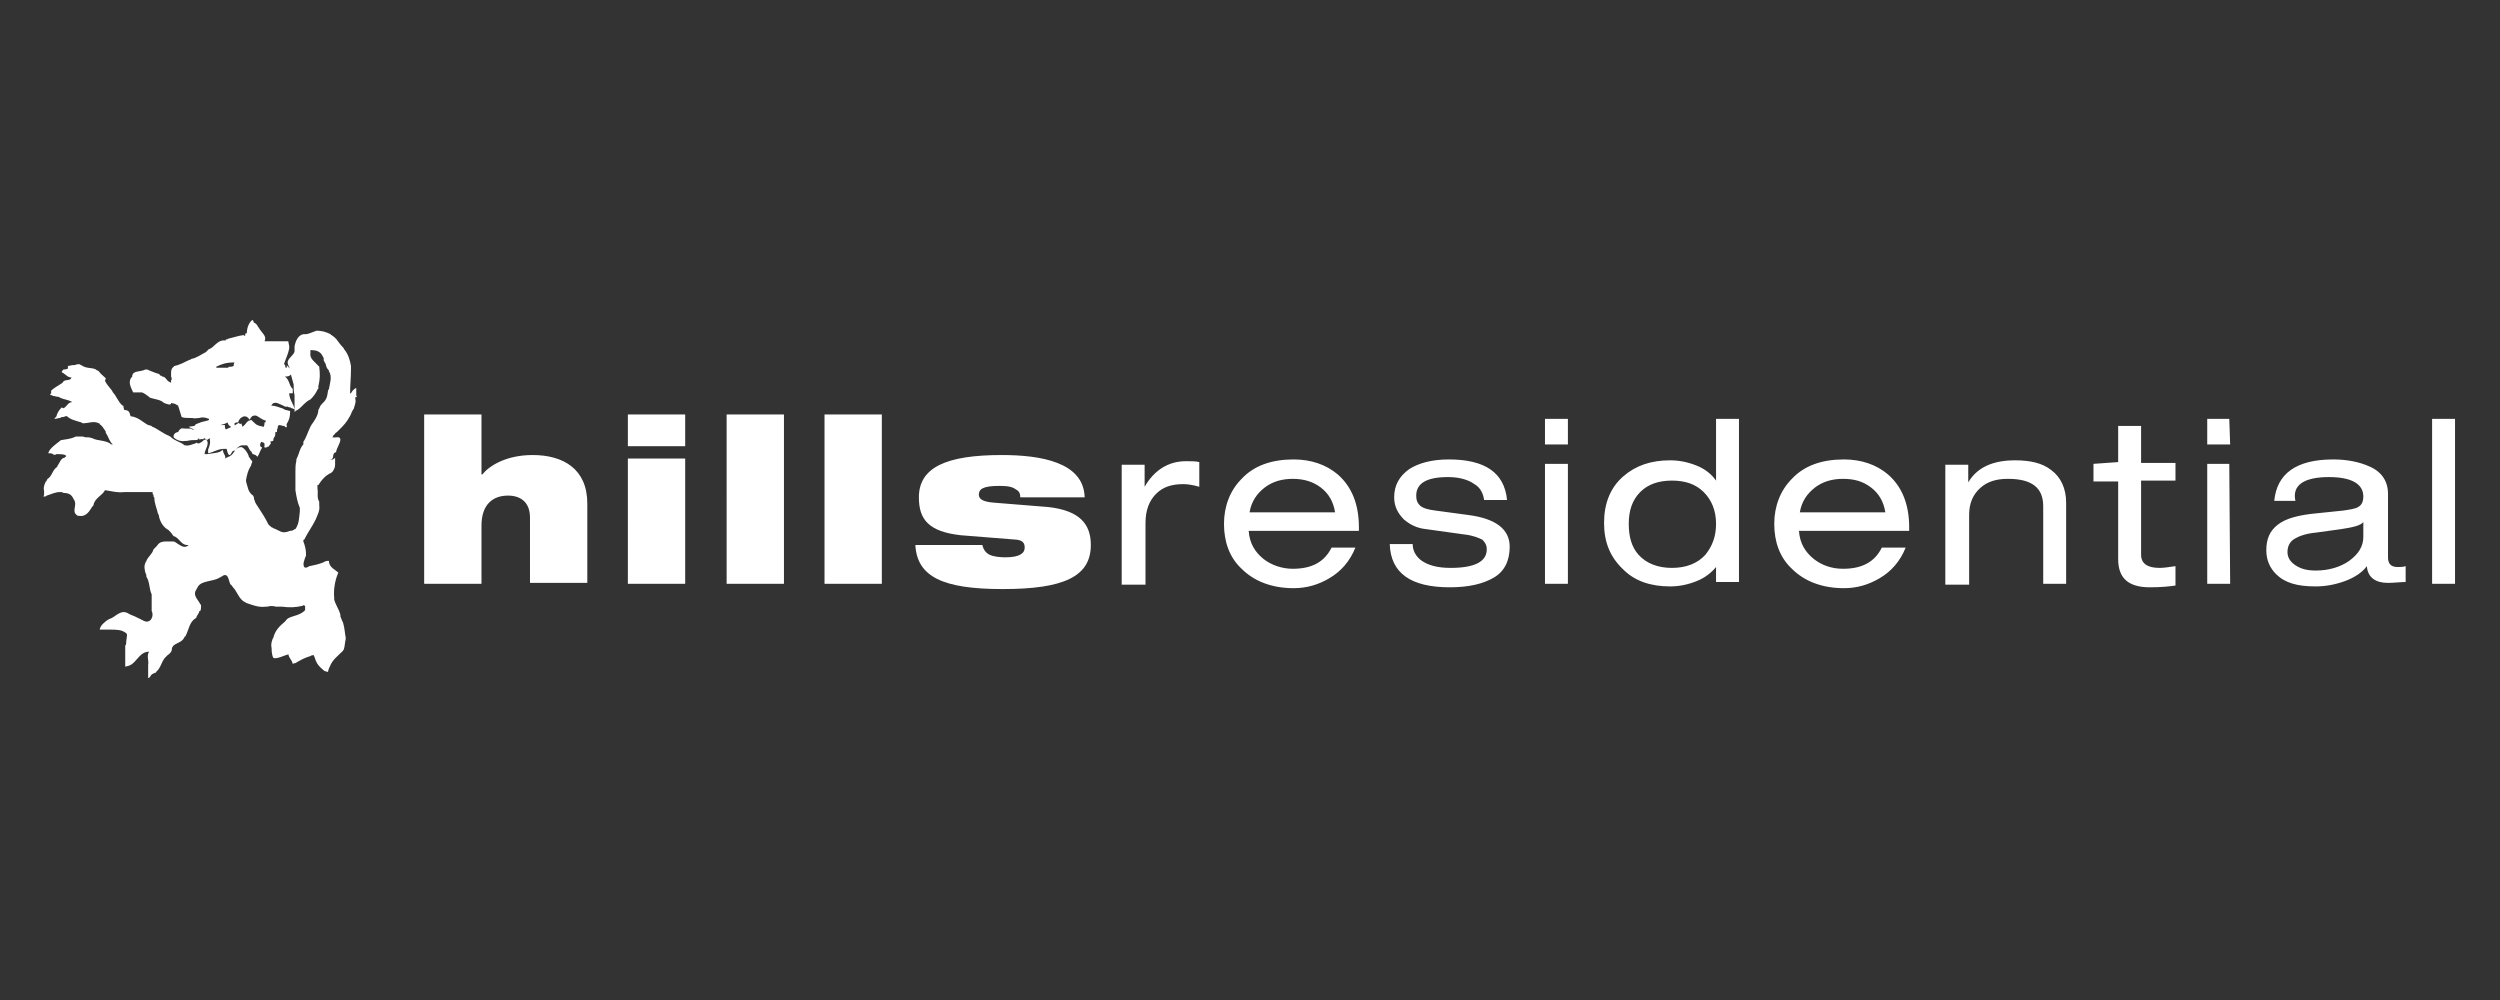
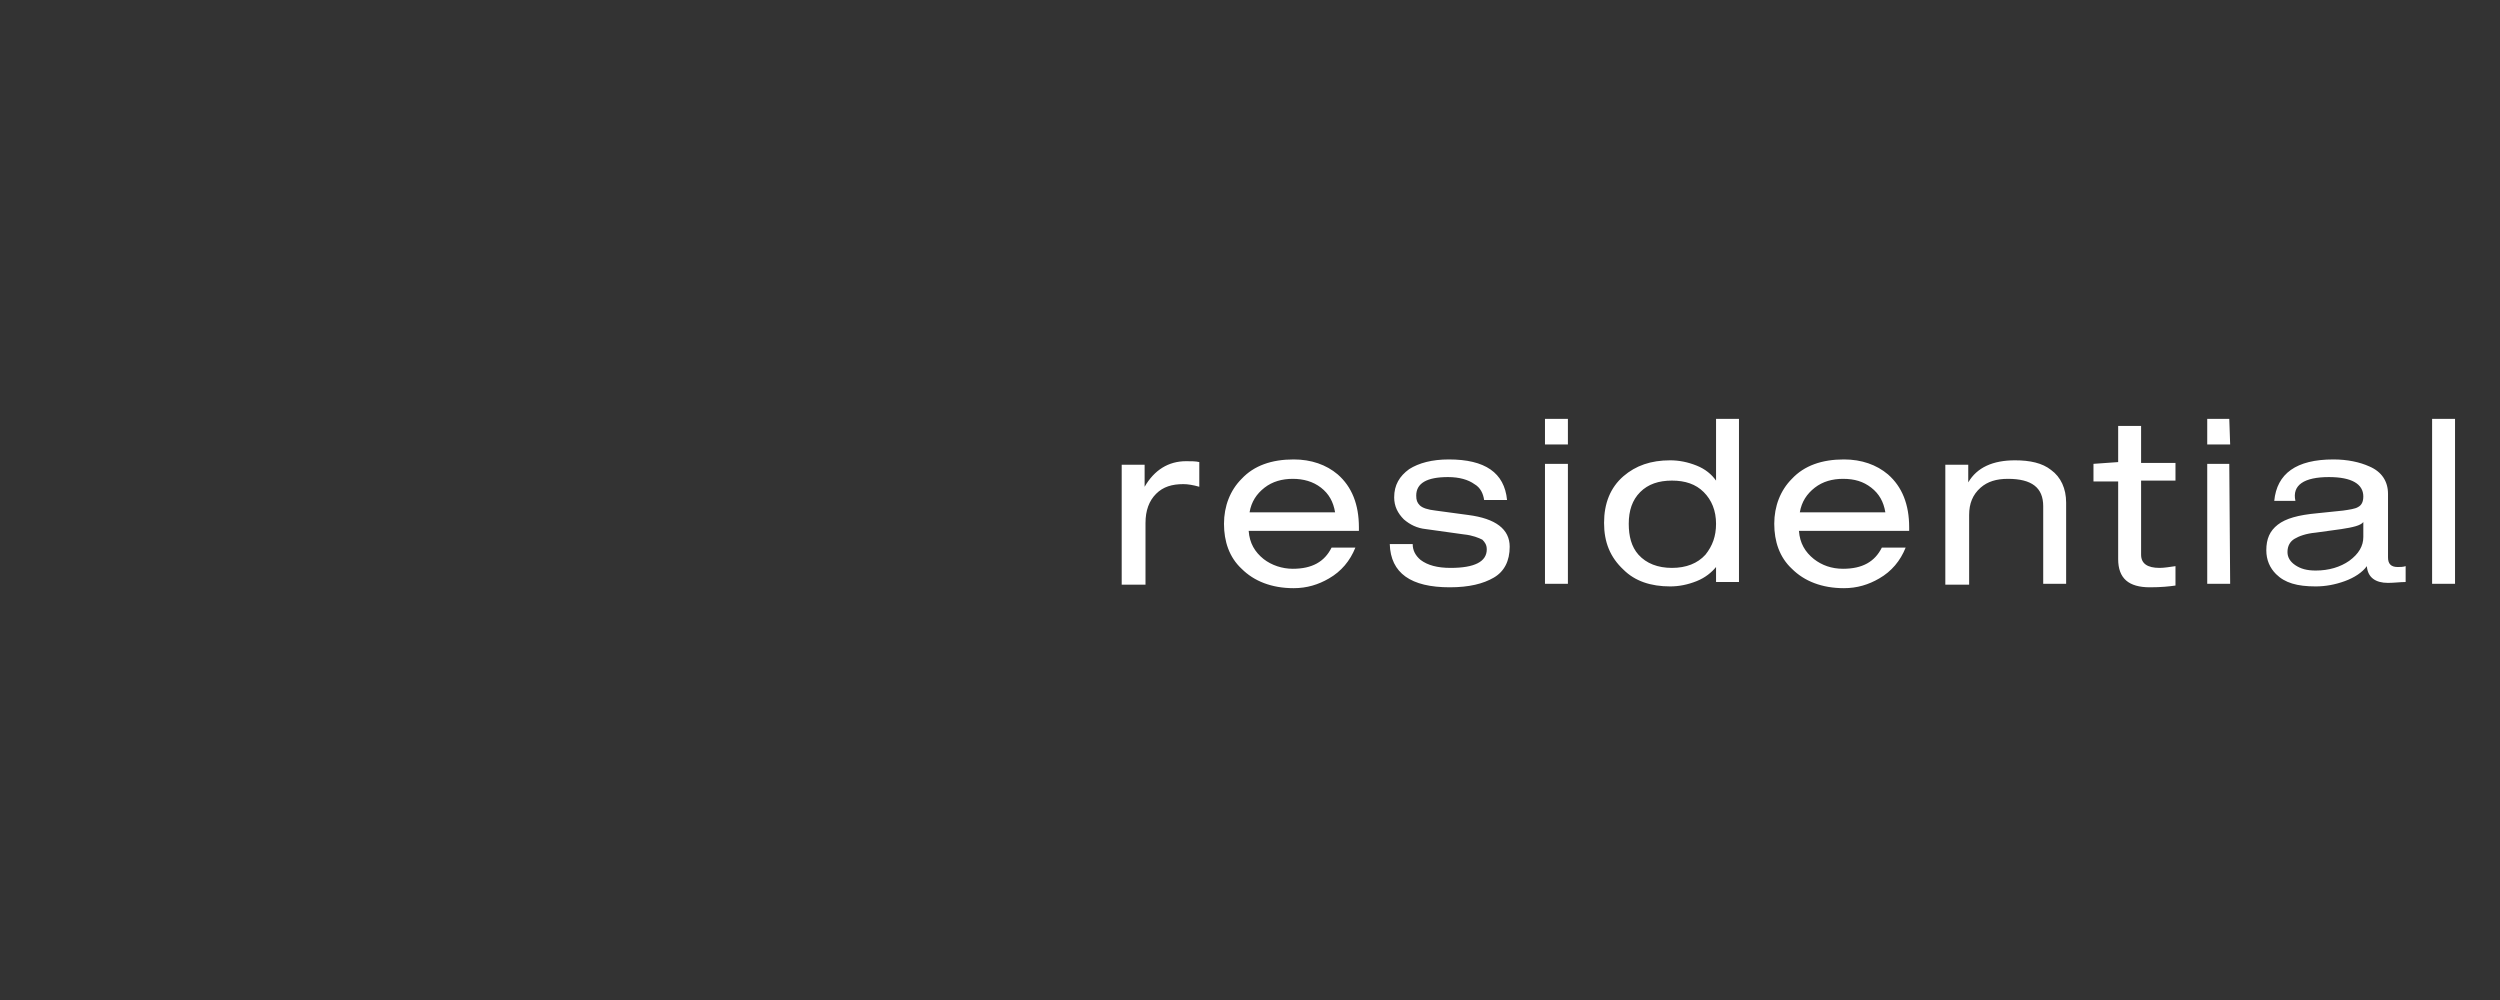
<svg xmlns="http://www.w3.org/2000/svg" xmlns:ns1="http://sodipodi.sourceforge.net/DTD/sodipodi-0.dtd" xmlns:ns2="http://www.inkscape.org/namespaces/inkscape" version="1.1" id="svg1319" ns1:docname="bellway.svg" x="0px" y="0px" viewBox="0 0 283.5 113.4" style="enable-background:new 0 0 283.5 113.4;" xml:space="preserve">
  <rect x="0" y="0" width="283.5" height="113.4" fill="#333333" stroke="none" />
  <style type="text/css">
	.st0{fill:#FFFFFF;}
</style>
  <ns1:namedview bordercolor="#666666" borderopacity="1.0" fit-margin-bottom="0" fit-margin-left="0" fit-margin-right="0" fit-margin-top="0" id="base" ns2:current-layer="layer1" ns2:cx="112.86089" ns2:cy="32.359567" ns2:document-units="mm" ns2:pageopacity="0.0" ns2:pageshadow="2" ns2:window-height="744" ns2:window-maximized="1" ns2:window-width="1280" ns2:window-x="-4" ns2:window-y="-4" ns2:zoom="3.9739186" pagecolor="#ffffff" showgrid="false" units="px">
	</ns1:namedview>
  <path class="st0" d="M278.4,47.5h-2.6v18.7h2.6V47.5z M266.4,63.6c-1,0.7-2.3,1.1-3.8,1.1c-1,0-1.7-0.2-2.3-0.6  c-0.6-0.4-0.9-0.9-0.9-1.5c0-0.7,0.3-1.2,0.8-1.5c0.5-0.3,1.3-0.6,2.4-0.7l2.9-0.4c1.3-0.2,2.2-0.4,2.5-0.8v1.7  C268,61.9,267.5,62.8,266.4,63.6 M264.1,54.1c2.6,0,3.9,0.8,3.9,2.2c0,0.6-0.2,1-0.6,1.2c-0.3,0.2-1,0.3-1.7,0.4l-2.9,0.3  c-2.2,0.2-3.6,0.6-4.5,1.3c-0.9,0.7-1.3,1.6-1.3,2.9c0,1.1,0.4,2,1.1,2.7c1,1,2.4,1.4,4.5,1.4c1.1,0,2.2-0.2,3.3-0.6  c1.1-0.4,2-1,2.5-1.7c0.1,1.3,1,1.9,2.4,1.9c0.7,0,1.4-0.1,2-0.1v-1.8c-0.3,0.1-0.6,0.1-0.9,0.1c-0.8,0-1.1-0.4-1.1-1.1V56  c0-1.4-0.7-2.5-2.1-3.1c-1.1-0.5-2.5-0.8-4.1-0.8c-4.2,0-6.4,1.6-6.7,4.7h2.4C259.9,55,261.3,54.1,264.1,54.1 M252.8,47.5h-2.5v2.9  h2.6L252.8,47.5L252.8,47.5z M252.8,52.6h-2.5v13.6h2.6L252.8,52.6L252.8,52.6z M237.4,52.6v2h2.8v8.8c0,2.2,1.2,3.2,3.6,3.2  c1.3,0,2.2-0.1,2.9-0.2v-2.2c-0.7,0.1-1.3,0.2-1.8,0.2c-1.4,0-2.1-0.5-2.1-1.5v-8.4h3.9v-2h-3.9v-4.2h-2.6v4.1L237.4,52.6  L237.4,52.6z M223.3,66.2v-7.8c0-1.3,0.4-2.3,1.3-3.1c0.8-0.7,1.8-1,3.1-1c2.7,0,4,1,4,3.1v8.8h2.6v-9.2c0-1.6-0.6-2.9-1.7-3.7  c-1-0.8-2.4-1.1-4.1-1.1c-2.5,0-4.3,0.8-5.3,2.5v-2h-2.6v13.6H223.3z M205.8,55.3c0.9-0.7,2-1,3.2-1c1.3,0,2.3,0.3,3.2,1  s1.4,1.6,1.6,2.8h-9.7C204.3,56.9,204.9,56,205.8,55.3 M216.5,59.8c0-2.6-0.8-4.6-2.4-6c-1.3-1.1-3-1.7-5-1.7  c-2.5,0-4.5,0.7-5.9,2.2c-1.3,1.3-2,3.1-2,5.1s0.6,3.8,2,5.1c1.4,1.4,3.4,2.2,5.9,2.2c1.5,0,2.8-0.4,4-1.1c1.4-0.8,2.4-2,3-3.5h-2.7  c-0.8,1.6-2.2,2.4-4.4,2.4c-1.3,0-2.4-0.4-3.3-1.1c-1-0.8-1.6-1.8-1.7-3.2h12.5L216.5,59.8z M186,55.8c0.9-0.9,2.1-1.3,3.6-1.3  c1.5,0,2.7,0.4,3.6,1.3c0.9,0.9,1.4,2.1,1.4,3.6c0,1.4-0.4,2.5-1.2,3.5c-0.9,1-2.2,1.5-3.8,1.5s-2.9-0.5-3.8-1.5  c-0.8-0.9-1.1-2.1-1.1-3.5C184.7,57.9,185.1,56.7,186,55.8 M197.2,66.2V47.5h-2.6v7c-0.5-0.7-1.2-1.3-2.2-1.7c-1-0.4-2-0.6-3-0.6  c-2.2,0-3.9,0.6-5.3,1.8c-1.5,1.3-2.2,3.1-2.2,5.3s0.7,3.9,2.2,5.3c1.3,1.3,3.1,1.9,5.3,1.9c1,0,2-0.2,3-0.6c1-0.4,1.7-1,2.2-1.6  v1.7H197.2z M177.8,47.5h-2.6v2.9h2.6V47.5z M177.8,52.6h-2.6v13.6h2.6V52.6z M164.4,66.6c2.2,0,3.8-0.4,5-1.1s1.8-1.9,1.8-3.5  c0-2-1.6-3.2-4.7-3.6l-3.7-0.5c-0.9-0.1-1.5-0.3-1.8-0.6c-0.3-0.3-0.4-0.6-0.4-1.1c0-1.4,1.2-2.1,3.6-2.1c1.3,0,2.3,0.3,3,0.8  c0.7,0.4,1,1.1,1.1,1.8h2.6c-0.3-3.1-2.5-4.6-6.6-4.6c-1.9,0-3.4,0.4-4.5,1.1c-1.1,0.8-1.7,1.8-1.7,3.2c0,1,0.4,1.8,1.1,2.5  c0.7,0.6,1.5,1,2.5,1.1l4.3,0.6c1,0.1,1.7,0.4,2.1,0.6c0.3,0.3,0.5,0.6,0.5,1.1c0,1.4-1.4,2.1-4.1,2.1c-1.5,0-2.6-0.3-3.4-0.9  c-0.6-0.5-0.9-1.1-0.9-1.8h-2.6C157.7,65,160,66.6,164.4,66.6 M143.4,55.3c0.9-0.7,2-1,3.2-1c1.2,0,2.3,0.3,3.2,1s1.4,1.6,1.6,2.8  h-9.7C141.9,56.9,142.5,56,143.4,55.3 M154.1,59.8c0-2.6-0.8-4.6-2.4-6c-1.3-1.1-3-1.7-5-1.7c-2.5,0-4.5,0.7-5.9,2.2  c-1.3,1.3-2,3.1-2,5.1s0.6,3.8,2,5.1c1.4,1.4,3.4,2.2,5.9,2.2c1.5,0,2.8-0.4,4-1.1c1.4-0.8,2.4-2,3-3.5H151  c-0.8,1.6-2.2,2.4-4.4,2.4c-1.2,0-2.4-0.4-3.3-1.1c-1-0.8-1.6-1.8-1.7-3.2h12.5L154.1,59.8z M129.9,66.2v-6.9c0-1.4,0.4-2.5,1.2-3.3  c0.8-0.8,1.8-1.1,3.1-1.1c0.5,0,1.1,0.1,1.8,0.3v-2.8c-0.4-0.1-0.9-0.1-1.5-0.1c-2,0-3.6,1-4.7,2.9v-2.5h-2.6v13.6H129.9z" />
-   <path class="st0" d="M115.3,61.2c0.7,0.1,0.9,0.4,0.9,0.9c0,0.6-0.5,1.1-2.2,1.1c-0.7,0-1.4-0.1-1.8-0.3s-0.7-0.6-0.8-1.1h-7.6  c0.2,3.6,3.1,5,9.9,5c6.9,0,10-1.4,10-5c0-2.4-1.3-3.9-4.8-4.3l-6.2-0.5c-1.4-0.1-1.7-0.5-1.7-0.9c0-0.6,0.4-1,2.3-1  c1,0,1.5,0.1,1.9,0.4c0.4,0.2,0.5,0.5,0.5,0.9h7.3c-0.1-4-5-4.8-9.4-4.8c-6.3,0-9.4,1.4-9.4,4.8c0,2.5,1.1,3.9,4.8,4.3L115.3,61.2z   M93.5,66.2h6.5V47h-6.5V66.2z M82.4,66.2h6.5V47h-6.5C82.4,47,82.4,66.2,82.4,66.2z M71.2,50.6h6.5V47h-6.5V50.6z M71.2,66.2h6.5  V52h-6.5V66.2z M48.1,66.2h6.5v-6.6c0-2.4,1.3-3.4,3-3.4c1.5,0,2.5,0.8,2.5,2.5v7.4h6.5v-9c0-3.9-2.7-5.5-6.2-5.5  c-3.1,0-5,1.3-5.7,2.2h-0.1V47h-6.5V66.2z" />
-   <path class="st0" d="M28.6,36.3c-0.3,0.2-0.6,0.8-0.6,1.4c0,0.1-0.1,0.1-0.1,0.1c-0.1,0-0.1,0.1-0.1,0.3c-0.1,0-0.1-0.1-0.2-0.1  c-0.7,0.1-1.2,0.3-1.7,0.4c-0.1,0.1-0.3,0.1-0.3,0.1v0.1h-0.2c-0.8,0-1.1,0.8-1.7,1c-0.1,0-0.1,0.1-0.1,0.1c0,0-0.1,0-0.1,0.1  c-0.1,0-0.1,0.1-0.1,0.1c-0.6,0.3-1.1,0.7-1.7,0.8c-0.1,0.1-0.1,0.1-0.2,0.1c-0.6,0.3-1.2,0.6-1.7,0.7c-0.1,0-0.1,0.1-0.1,0.1  c-0.2,0.1-0.3,0.3-0.3,0.7v0.4c0.1,0.2,0.1,0.4,0,0.4v0.3c-0.1,0-0.1-0.1-0.2-0.1c-0.3-0.1-0.4-0.6-0.8-0.6  c-0.1-0.1-0.1-0.1-0.2-0.1l-0.1-0.1c0-0.1-0.1-0.1-0.1-0.1c-0.4-0.1-0.8-0.3-1.1-0.4c-0.1-0.1-0.3-0.1-0.4-0.1  c-0.6,0.3-1.4,0.1-1.5,0.7v0.1c-0.6,0.6-0.1,1.3,0.1,1.8h1c0.3,0.1,0.5,0.3,0.8,0.5c0.1,0.1,0.1,0.1,0.1,0.1  c0.6,0.2,1.2,0.2,1.6,0.6c0.1,0,0.2,0.1,0.3,0.1c0.3,0.1,0.4,0.1,0.5,0v-0.1c0.6,0.1,0.4,0.1,0.8,0.3l0.4,1.3c0.3,0.1,0.6,0.1,1,0.1  h0.2c0.3,0.1,0.5,0,0.8,0c0.3-0.1,0.6-0.1,1.1,0.1v0.1c-0.1,0.1-0.1,0.1-0.2,0.1c-0.3,0.1-0.6,0.1-1,0.3c-0.1,0-0.2,0.1-0.3,0.1  c-0.1,0.3-0.4,0.2-0.8,0.3c0.3,0.2,0.6,0.3,1.1,0.4h0.1c0.1,0,0.1,0,0.1-0.1c0.5-0.3,1.2-0.1,1.7-0.3c0.1,0,0.2,0,0.3-0.1l0.3-0.1  c0.3-0.1,0.5-0.1,0.8-0.3c0.1,0.3,0.2,0.4,0.4,0.5v0.1c0.1-0.1,0.3-0.1,0.4-0.1V48c0.1-0.1,0.3-0.1,0.4-0.1c0.1-0.2,0.1-0.3,0.1-0.3  c0,0,0.1,0,0.1-0.1c0.4-0.4,0.8-0.4,1.1,0.1c0.1-0.1,0.1-0.2,0.2-0.3l0.1-0.1c0.4-0.2,0.6,0,0.9,0.2c0.2,0.1,0.4,0.3,0.8,0.3  c-0.1-0.1,0.3-0.3,0.2-0.5c0-0.1,0.1-0.1,0.1-0.2v-0.4c0.1-0.4,0.1-0.6,0.3-0.8c0.1-0.1,0.1-0.1,0.2-0.1c0.3-0.1,0.5,0.1,0.8,0.2  c0.3,0.1,0.4,0.3,0.7,0.2c0.1,0.1,0.3,0.1,0.3,0.1c0.1,0,0.1,0.1,0.2,0.1s0.2,0.1,0.3,0.1c-0.1-0.6-0.6-1.1-0.6-1.8h0.4v-0.4  c0-0.1,0-0.1-0.1-0.2c-0.3-0.3-0.3-1-0.8-1.3c0.3,0,0.6,0,0.8-0.4c0-0.1,0-0.1-0.1-0.2c-0.1-0.3-0.3-0.5-0.4-0.6l-0.1-0.1  c0.1,0.3,0,0.3-0.1,0.3c-0.1-0.2,0-0.2-0.1-0.3c0-0.1-0.1-0.1-0.1-0.1c0.2-0.6,0.5-1.2,0.6-1.8v-0.2c0-0.2-0.1-0.4-0.1-0.6H30  c0.3-0.6-0.3-0.9-0.7-1.6c-0.1-0.1-0.1-0.2-0.2-0.3c-0.1-0.1-0.2-0.2-0.3-0.2C28.7,36.3,28.7,36.3,28.6,36.3 M24.5,41.6  c0.6-0.3,1.1-0.5,2.1-0.5c-0.1,0.1-0.1,0.3-0.1,0.4c-0.2,0.1-0.4,0.1-0.6,0.1v0.1h-1.3C24.5,41.7,24.5,41.6,24.5,41.6z M34.6,37.9  h-0.2c-0.6,0.1-0.9,0.8-1,1.4v0.4c0.1,0.6-1.1,1-0.7,1.7c0,0.1,0,0.1,0.1,0.2c0.1,0.6,0.3,1.3,0.5,2v0.2c0,0.3,0,0.6,0.1,1v1.9  c0.1,0,0.1-0.1,0.1-0.1c0.6-0.2,1-1,1.7-1.3l0.1-0.1c0.3-0.3,0.5-0.6,0.7-1c0-0.1,0.1-0.1,0.1-0.1v-0.3c0.2-0.8,0.2-1.4,0.1-2.2  c0-0.1-0.1-0.1-0.1-0.1c-0.3-0.4-1-0.8-0.9-1.4v-0.4c0.6,0,1.1,0.1,1.4,0.7c0,0.1,0.1,0.1,0.1,0.2c0,0.2,0,0.4,0.1,0.4  c0,0.1,0,0.1,0.1,0.2c0.1,0.3,0.1,0.5,0.3,0.7c0.1,0.1,0.1,0.1,0.1,0.2c0.4,0.6,0.1,1.4,0,2c0,0.1-0.1,0.1-0.1,0.2  c-0.1,0.6-0.1,1-0.7,1.5c0,0.1-0.1,0.1-0.1,0.1l-0.2,0.4c0,0.1-0.1,0.1-0.1,0.2c0,0.6-0.5,1.3-0.8,1.7c0,0.1-0.1,0.1-0.1,0.2  c-0.3,0.6-0.5,1.3-0.8,1.7v0.3c-0.4,0.4-0.5,1.1-0.7,1.5c-0.1,0.1-0.1,0.3-0.1,0.4c-0.1,0.4-0.1,0.8-0.1,1.2v2.1  c0.1,0.6,0.2,1.3,0.5,2v0.4c-0.1,0.9-0.1,1.4-0.5,2c-0.1,0-0.1,0-0.2,0.1c-0.2,0.1-0.3,0.1-0.4,0.1c-0.1,0-0.2,0.1-0.3,0.1  c-0.7,0.2-0.8-0.1-1.6-0.4c-0.1-0.1-0.3-0.1-0.3-0.2c-0.1-0.1-0.2-0.1-0.3-0.3c-0.3-0.6-0.6-1.1-1-1.7c-0.1-0.1-0.1-0.2-0.2-0.3  c-0.1-0.2-0.3-0.4-0.3-0.6c-0.1-0.1-0.1-0.3-0.1-0.3c0-0.1,0-0.1-0.1-0.3c-0.6-0.4-0.6-1-0.8-1.6v-0.2c0.1-0.5,0.2-1,0.5-1.5  c0.1-0.1,0.1-0.2,0.1-0.3c0.1-0.1,0.1-0.2,0.1-0.3c-0.1-0.1-0.2-0.2-0.3-0.4c-0.1-0.1-0.1-0.1-0.1-0.2c-0.1-0.3-0.4-0.8-0.8-1  c-0.3,0-0.5,0.1-0.7,0.3c-0.1,0.1-0.1,0.2-0.2,0.3c-0.3,0.5-0.7,0.5-1,0.7c0.2-0.3-0.3-0.6-0.2-1c-0.1,0.1-0.2,0.1-0.3,0.2  c-0.4,0.2-1,0.2-1.5,0.3h-0.3c0-0.5,0.5-1,0.3-1.5c-0.2-0.3-0.4-0.1-0.6,0.1c-0.2,0.1-0.4,0.3-0.6,0.1c-0.1,0-0.1,0.1-0.2,0.1  c-0.4,0.1-0.7,0.3-1.1,0.2c-0.1,0-0.1,0-0.2-0.1c-0.4-0.3-1-0.4-1.5-0.9c-0.1,0-0.1-0.1-0.2-0.1c-0.7-0.3-1.3-0.8-1.8-1  c-0.1,0-0.1,0-0.1-0.1c-0.1,0-0.3-0.1-0.4-0.1c-0.6-0.3-1.1-0.9-2-1c-0.1-0.3-0.1-0.5-0.3-0.6c-0.1-0.1-0.3-0.1-0.4-0.1  c-0.1-0.2-0.1-0.4-0.1-0.4c0-0.1,0-0.1-0.1-0.1c-0.5-0.4-0.7-1.1-1.1-1.5c0-0.1-0.1-0.1-0.1-0.2c-0.3-0.4-0.6-0.7-0.8-1.1L12,42.9  c-0.3-0.3-0.6-0.5-0.8-0.8C11.1,42,11,42,11,42c-0.4-0.4-1.1-0.1-1.8-0.6c-0.1,0-0.1-0.1-0.2-0.1c-0.2,0-0.3,0-0.5,0.1H8.3  c-0.2,0-0.4,0.1-0.6,0.1v0.3c-0.2,0.1-0.4,0.1-0.5,0.1C7.1,42,7,42.1,7,42.2c0.1,0.1,0.2,0.1,0.3,0.2c0.3,0.2,0.4,0.4,0.8,0.4  c-0.1,0.5-0.8,0.1-1,0.6c-0.1,0.1-0.2,0.1-0.3,0.2c-0.3,0.2-0.7,0.4-1,0.7v0.3l-0.1,0.1v0.1c0.1,0,0.2,0,0.3,0.1  c0.2,0,0.4,0.1,0.6,0.1c0.1,0,0.1,0,0.2,0.1c0.4,0.2,0.9,0.2,1.4,0.5c-0.5,0-0.6,0.5-1,0.7L7,46.2c-0.3,0.3-0.5,0.6-0.6,1  c0,0.1-0.1,0.1-0.1,0.1c0,0.1-0.1,0.1-0.1,0.1v0.1c0.2,0,0.4-0.1,0.6-0.1c0.1,0,0.1-0.1,0.2-0.1s0.3,0,0.4-0.1h0.2  c0.4,0.4,1,0.5,1.6,0.7c0.1,0,0.1,0.1,0.2,0.1c0.7,0,1.2-0.3,1.8,0c0.1,0,0.1,0,0.1,0.1c0.3,0.2,0.4,0.4,0.6,0.7  C12,48.9,12,49,12,49.1c0.3,0.4,0.4,1,0.8,1.3c-0.1,0-0.3,0-0.3-0.1c-0.6-0.4-1.5-0.3-2-0.6c-0.1,0-0.3-0.1-0.4-0.1  c-0.3,0-0.5,0-0.7-0.1H8.6C8,49.8,7.5,49.8,7,49.9c-0.1,0-0.1,0-0.2,0.1c-0.5,0.4-1.1,0.8-1.3,1.3c0,0.1,0,0.1-0.1,0.1h0.2  c0.1,0,0.3,0,0.4,0.1c0.1,0.1,0.3,0.1,0.4,0h0.2c0.3,0,0.5,0,0.8,0.1l0.1,0.1c0,0.1,0,0.1-0.1,0.1c0,0.1-0.1,0.1-0.1,0.1  c-0.4,0.1-0.5,0.5-0.7,0.8c-0.1,0.1-0.1,0.3-0.2,0.3c-0.5,0.4-0.5,1-1,1.3c-0.1,0.1-0.1,0.3-0.2,0.3c-0.2,0.4-0.3,0.7-0.2,1.1V56  c0,0.1,0,0.2-0.1,0.3h0.2c0.1,0,0.1,0,0.2-0.1c0.6-0.2,1-0.4,1.5-0.4c0.1,0,0.3,0,0.4,0.1c0.6,0,0.9,0.2,1.1,0.6  c0,0.1,0.1,0.1,0.1,0.2c0.4,0.5-0.3,1.3,0.3,1.7c0.1,0.1,0.1,0.1,0.3,0.1c0.6,0.1,1-0.3,1.3-0.8c0.1-0.1,0.1-0.1,0.1-0.2  c0.1,0,0.1-0.1,0.1-0.1s0.1-0.1,0.1-0.1c0.1-0.8,1-1.1,1.3-1.7H12c0.7,0.1,1.3,0.3,2.1,0.2h3.2c0,0.1,0,0.3,0.1,0.3  c0,0.1,0,0.3,0.1,0.3c0,0.7,0.3,1.3,0.4,1.8c0,0.1,0.1,0.1,0.1,0.2c0.1,0.7,0.5,1.4,1.1,1.7c0.1,0.1,0.1,0.1,0.1,0.1  c0.1,0.1,0.3,0.3,0.4,0.5l0.1,0.1c0.7,0.2,0.8,1.1,1.7,1c-0.5,0.5-1,0-1.5-0.3c-0.1-0.1-0.3-0.1-0.4-0.1h-0.4c-0.6,0-1,0-1.3,0.5  l-0.3,0.3c0,0-0.1,0.1-0.1,0.1c-0.1,0.5-0.6,0.8-0.8,1.3c0,0.1-0.1,0.1-0.1,0.2c-0.2,0.4-0.1,0.8,0,1.2c0.1,0.1,0.1,0.3,0.1,0.4  c0.4,0.6,0.3,1.4,0.6,2v1.9c0.3,0.5-0.1,1.5-0.9,1.1c-0.1,0-0.1-0.1-0.2-0.1s-0.1-0.1-0.2-0.1c-0.4-0.2-0.8-0.4-1.1-0.5  c-0.1,0-0.1-0.1-0.2-0.1c-0.9-0.6-1.5,0.4-2.2,0.6c-0.1,0-0.1,0.1-0.2,0.1c-0.4,0.3-0.8,0.6-0.9,1.1h1.2c0.7,0,1.3,0,1.8,0.4  c0.1,0.1,0.1,0.1,0.1,0.2c0,0.3-0.1,0.6-0.1,1c0,0.1,0,0.1-0.1,0.2v2.4c0.6-0.1,0.8-0.3,1-0.5l0.1-0.1c0.4-0.4,0.8-1.1,1.6-1.1  c-0.3,0.5,0,1-0.1,1.5v1.5c0.1,0,0.1-0.1,0.2-0.1c0.1-0.3,0.3-0.4,0.6-0.5c0.1,0,0.1-0.1,0.1-0.1c0.6-0.5,0.6-1.3,1.2-1.8l0.1-0.1  c0.3-0.2,0.5-0.4,0.5-0.8c0-0.1,0.1-0.1,0.1-0.2c0.3-0.4,1-0.4,1.3-1c0-0.1,0-0.1,0.1-0.1c0-0.1,0.1-0.1,0.1-0.2  c0.3-0.6,0.4-1.5,1.1-1.9c0.1-0.1,0.1-0.1,0.1-0.2c0.1-0.2,0.3-0.4,0.3-0.6h0.1c0.1-0.2,0.1-0.4,0.1-0.6c0-0.1,0-0.1-0.1-0.2  c-0.3-0.6-0.9-1-0.4-1.7c0-0.1,0.1-0.1,0.1-0.2c0.4-0.8,1.7-0.6,2.5-1.1c0.1,0,0.1-0.1,0.2-0.1c0.8-0.6,0.8,0.4,1,0.8  c0,0.1,0.1,0.1,0.1,0.1c0.1,0.1,0.2,0.3,0.3,0.4c0.1,0.1,0.1,0.1,0.1,0.1c0.4,0.6,0.6,1.2,1.2,1.5c0.1,0,0.1,0.1,0.2,0.1  c0.6,0.2,1.3,0.5,2.1,0.4h0.2c0.3-0.1,0.7-0.1,1,0h0.7c0.8,0.1,1.5,0.1,2.3-0.1c0.1,0,0.1-0.1,0.2-0.1v0.1h0.1v0.4  c0,0.1,0,0.1-0.1,0.2c-0.6,0.5-1.2,0.5-1.8,0.8c-0.1,0.1-0.2,0.1-0.3,0.3c-0.1,0.1-0.1,0.1-0.1,0.1c-0.6,0.5-1.1,1-1.3,1.8  c0,0.1-0.1,0.1-0.1,0.2c-0.1,0.3-0.2,0.6-0.1,1v0.1c0,0.4,0.1,0.9,0.2,1c0.3,0.2,1.3-0.3,1.7-0.4c0.1,0.5,0.4,0.6,0.5,1.1  c0.1-0.1,0.3-0.1,0.3-0.1c0.5-0.3,1-0.6,1.7-0.8c0.1-0.1,0.3-0.1,0.4-0.1c0,0.1,0.1,0.3,0.1,0.3c0.2,0.7,0.5,1,1.1,1.5  c0.1,0,0.3,0.1,0.4,0.1c0-0.2,0.1-0.3,0.1-0.4c0-0.1,0.1-0.1,0.1-0.2c0.3-0.8,0.9-1.2,1.5-1.8c0-0.1,0.1-0.1,0.1-0.2  c0.1-0.3,0.1-0.7,0.2-1.1v-0.2c-0.1-0.5-0.1-1-0.3-1.7c0-0.1-0.1-0.1-0.1-0.2c-0.1-0.2-0.1-0.3-0.2-0.5v-0.2c-0.2-0.7-0.5-1-0.7-1.7  v-0.2c-0.1-0.9,0.1-2,0.4-2.7c0-0.1,0-0.1,0.1-0.1c-0.3-0.4-1.1-0.6-1.1-1.4c-0.2,0-0.3,0-0.5,0.1c-0.1,0-0.1,0.1-0.2,0.1  c-0.5,0.2-1,0.3-1.5,0.4c-0.1,0-0.1,0.1-0.2,0.1c-0.2,0.1-0.3,0.1-0.4,0c-0.2-0.3,0-0.8,0.2-1.3v-0.2c0-0.4-0.1-0.9-0.3-1.4v-0.1  c0-0.1,0-0.1,0.1-0.1c0-0.1,0.1-0.1,0.1-0.2c0.3-0.6,0.8-1.3,1.1-1.9c0-0.1,0.1-0.1,0.1-0.2c0.2-0.5,0.5-1,0.4-1.6v-0.4  c-0.3-0.5-0.1-1-0.2-1.5V55h0.1c0.4-0.6,0.8-1.1,1.5-1.4c0-0.1,0.1-0.1,0.1-0.1c0.2-0.3,0.3-0.5,0.3-0.8v-0.8  c-0.2,0.3-0.5,0.2-0.6,0.2c0.6,0,0.2-0.6,0.6-0.8h0.1c0.1-0.6,0.5-1,0.5-1.5c-0.1-0.3-0.3-0.2-0.6-0.2h-0.3c0-0.1,0.1-0.1,0.1-0.2  s0.1-0.1,0.1-0.1c0.1-0.1,0.1-0.2,0.3-0.3c0.1-0.1,0.2-0.2,0.3-0.3c0.1-0.1,0.2-0.2,0.3-0.3c0.4-0.4,0.9-1.1,1.1-1.7  c0.1-0.1,0.1-0.3,0.2-0.3c0.1-0.4,0.3-0.8,0.2-1.1v-0.2c0-0.1,0.1-0.1,0.1-0.1s0.1,0,0.1-0.1h-0.1v-0.9c-0.3,0.1-0.5,0.4-0.6,0.6  h-0.1c0-0.9,0.1-1.8,0.1-2.7v-0.4c-0.1-0.6-0.3-1.3-0.7-1.8c-0.1-0.1-0.1-0.2-0.2-0.3c-0.3-0.3-0.5-0.6-0.8-1  c-0.1,0-0.1-0.1-0.1-0.1c-0.1-0.1-0.3-0.2-0.4-0.3c-0.1,0-0.1-0.1-0.1-0.1c-0.6-0.3-1.1-0.4-1.6-0.4C35.1,37.8,34.9,37.9,34.6,37.9   M30.3,46.8V47c-0.1,0.2-0.1,0.4-0.3,0.6c0.1,0.1,0.2,0,0.1,0.3h-0.1C30,48,30,48.2,29.9,48.4c-0.4-0.1-0.7-0.1-1-0.4l-0.1-0.1  c-0.2-0.1-0.2-0.4-0.5-0.2h-0.1c-0.3,0.2-0.3,0.4-0.7,0.7c0-0.1-0.1-0.2-0.1-0.3V48c-0.1,0.1-0.2,0.1-0.3,0C27.2,48,27.1,47.9,27,48  H27c-0.4,0.3-1.2,0.6-1.4,0.7c-0.1-0.2-0.1-0.2-0.1-0.5H25c-0.2,0.1-0.5,0.1-0.8,0.1h-0.1c-0.4,0-0.8,0.3-1.3,0.3h-0.3  c-0.2,0.1-0.4,0.1-0.6,0.1h-0.1c-0.1-0.1-0.2-0.1-0.3-0.1H21c-0.3,0-0.4-0.1-0.6,0.1c-0.1,0.1-0.1,0.1-0.2,0.3  c-0.3,0-0.6,0.3-0.5,0.6c0.3,0.3,0.8,0.5,1.3,0.4h0.2c0.4-0.1,0.8-0.1,1.1-0.1c0.1,0,0.1-0.1,0.2-0.1v-0.1c0.1,0,0.1,0.1,0.1,0.1  s0.1,0.1,0.1,0.1v-0.1h0.4v-0.1c0.1,0,0.2,0,0.2,0.1c0.1,0.1,0.3,0.1,0.3,0c0.1,0,0.1-0.1,0.2-0.1v0.2c0.1,0.4-0.1,0.8-0.2,1.1v0.4  c0.6-0.1,1.1-0.5,1.8-0.5h0.3c0.1,0.3,0.1,0.6,0.3,0.7c0.3,0,0.2-0.5,0.6-0.5c0.1-0.1,0.2-0.2,0.3-0.3c0.2-0.2,0.4-0.3,0.6-0.3H28  l0.1,0.1c0,0.1,0.1,0.1,0.1,0.2c0.1,0.1,0.1,0.3,0.3,0.4c0,0.1,0.1,0.1,0.1,0.2c0,0.1,0.1,0.1,0.1,0.1c0.3,0.1,0.3,0.1,0.5,0.3  c0.2-0.3,0.3-0.7,0.5-1v-0.1h-0.1c-0.1-0.1-0.1-0.2-0.1-0.2v-0.1c0-0.1,0.1-0.2,0.1-0.3c0.3,0.1,0.4,0.1,0.4,0.3v0.1  c-0.1,0.3,0.1,0.3,0.3,0.2c0.1-0.1,0.2-0.1,0.2,0v-0.1c0-0.1,0-0.1,0.1-0.1v-0.1c0,0,0.1,0,0.1-0.1v-0.1c-0.2-0.3,0.4,0,0.3-0.4  v-0.1h0.1c-0.1-0.1,0.1-0.2,0.1-0.3v-0.1c0.1-0.1-0.1-0.3,0.1-0.3h0.1c0-0.1,0-0.3,0.1-0.5v-0.1c0-0.1,0.1-0.1,0.1-0.2  c0.3,0,0.4,0.1,0.5,0.1h0.1c0.1,0,0.1,0,0.1,0.1c0.1,0.1,0.3,0.1,0.2-0.2v-0.1c0.3-0.5,0.4-0.8,0.4-1.5c-0.2,0-0.3-0.1-0.5-0.1  l-0.4-0.2c-0.4-0.1-0.7-0.3-1.3-0.3C30.4,46.4,30.3,46.6,30.3,46.8" />
</svg>